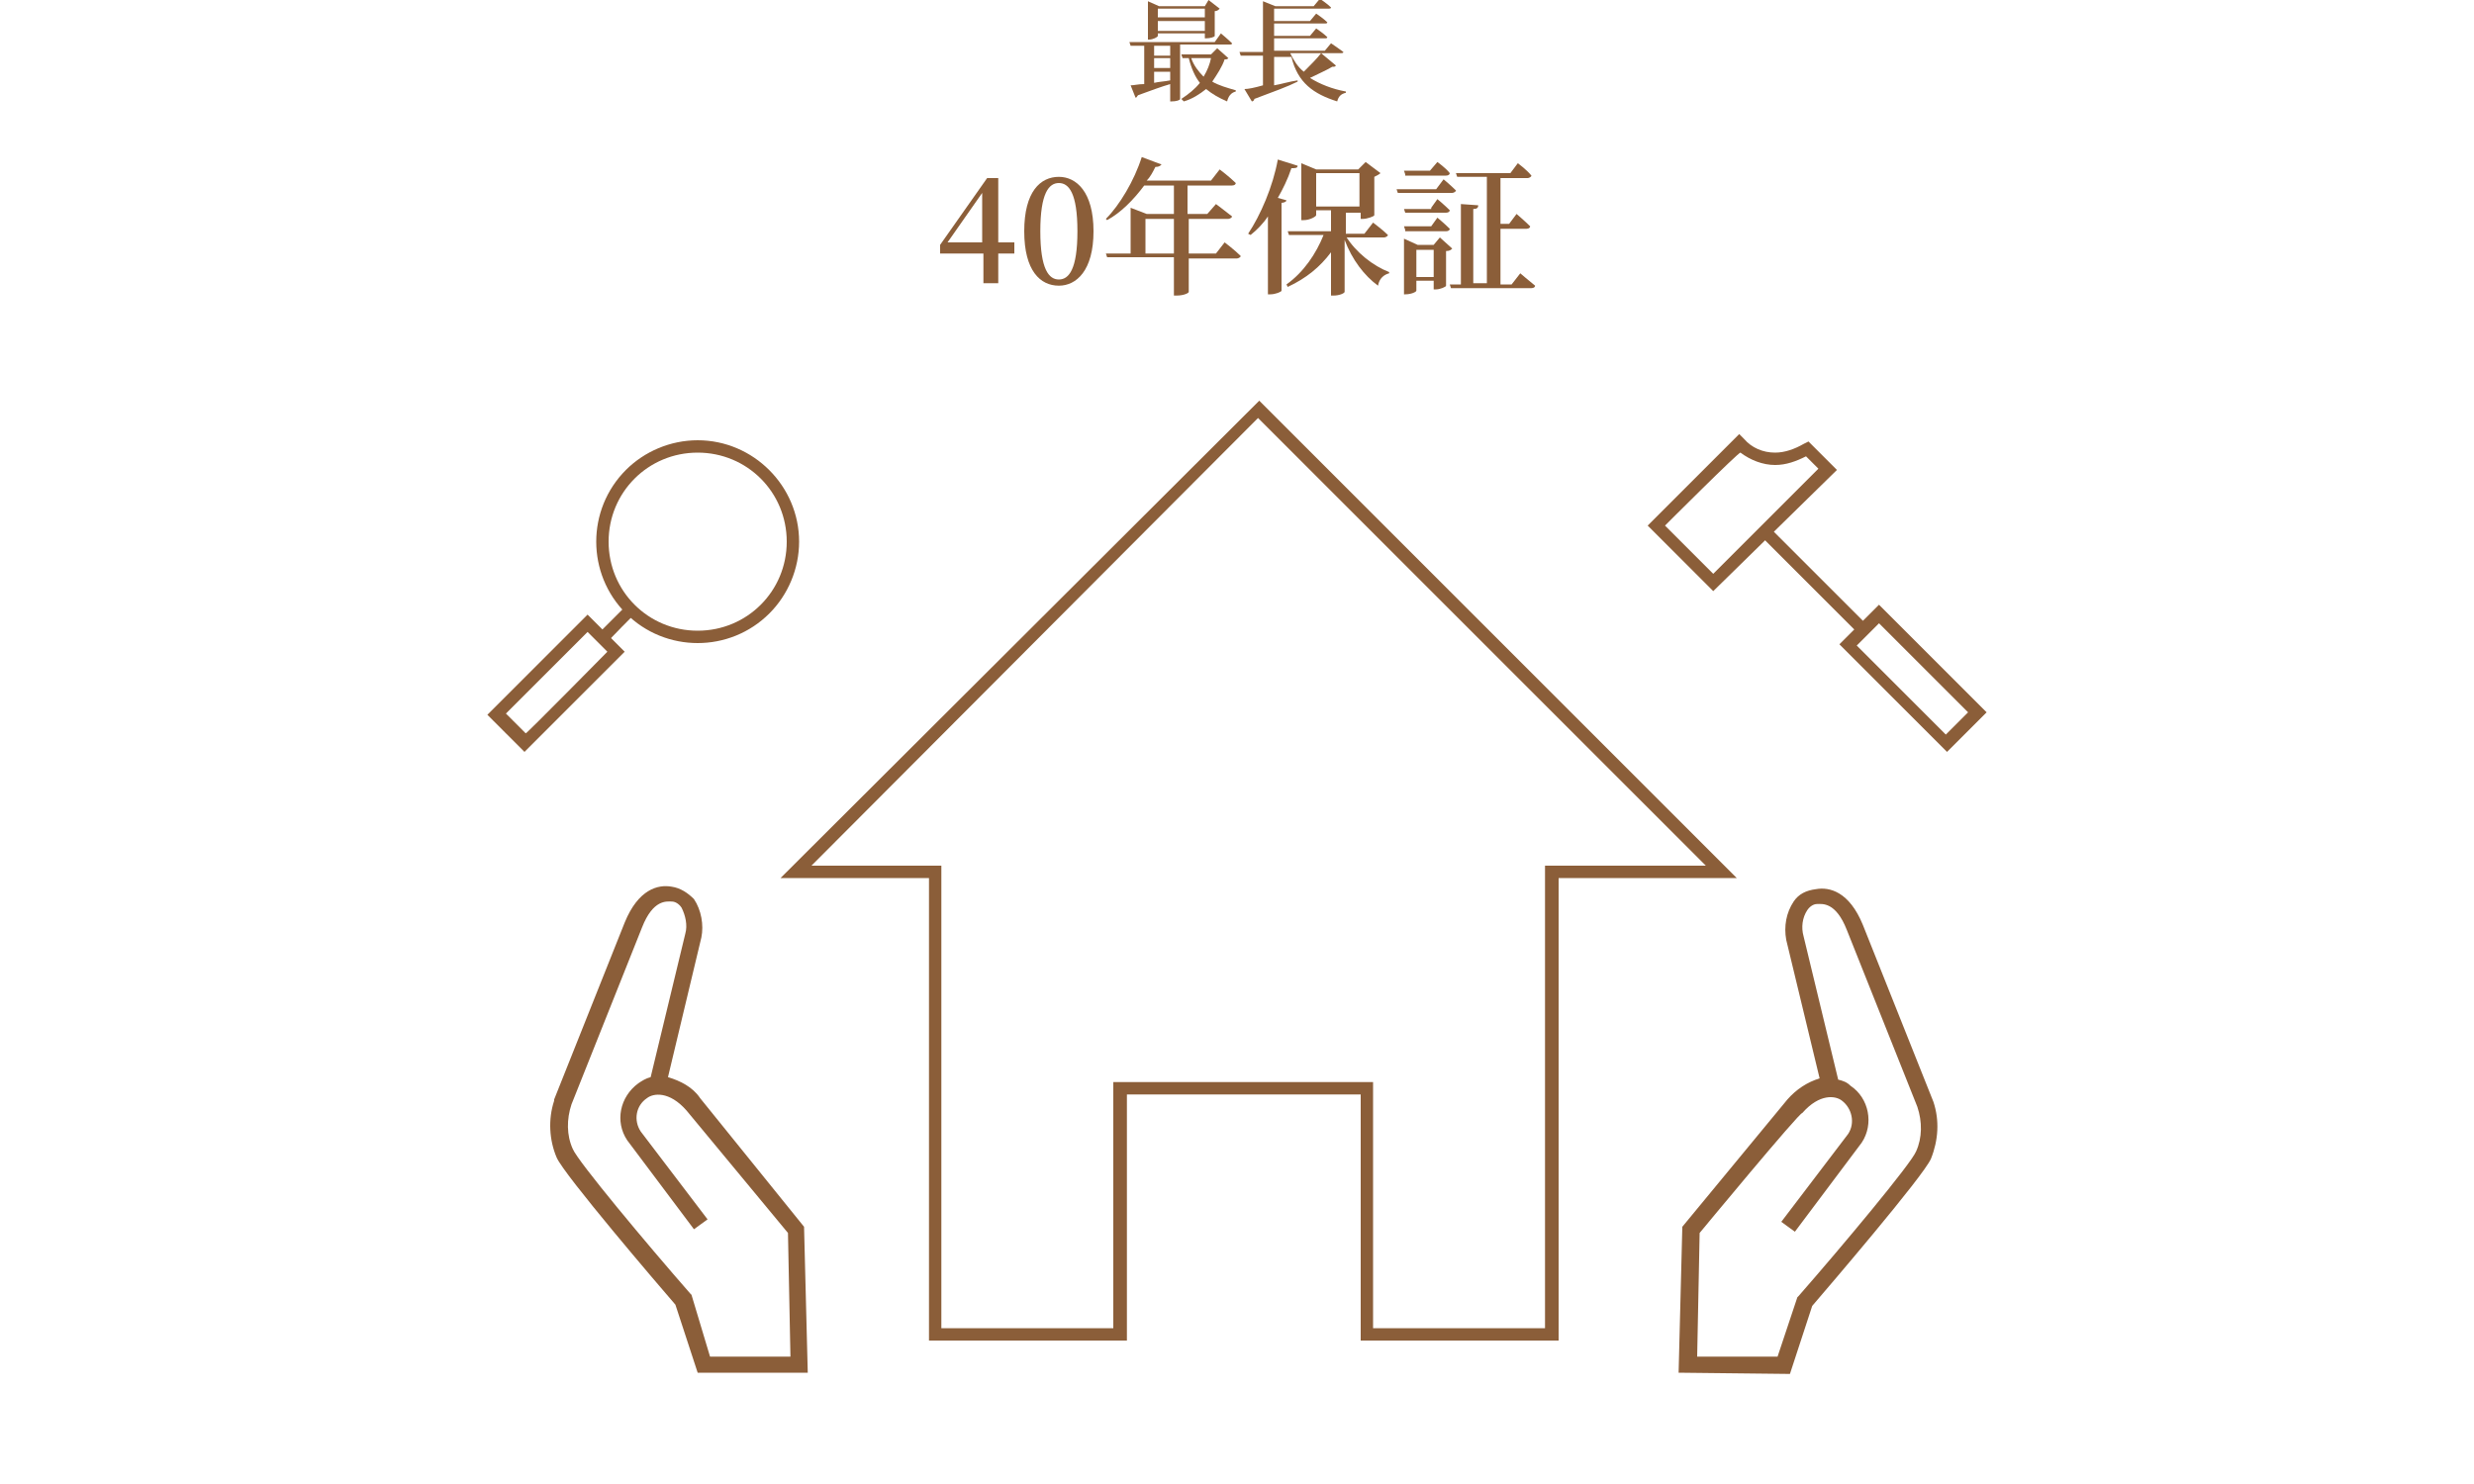
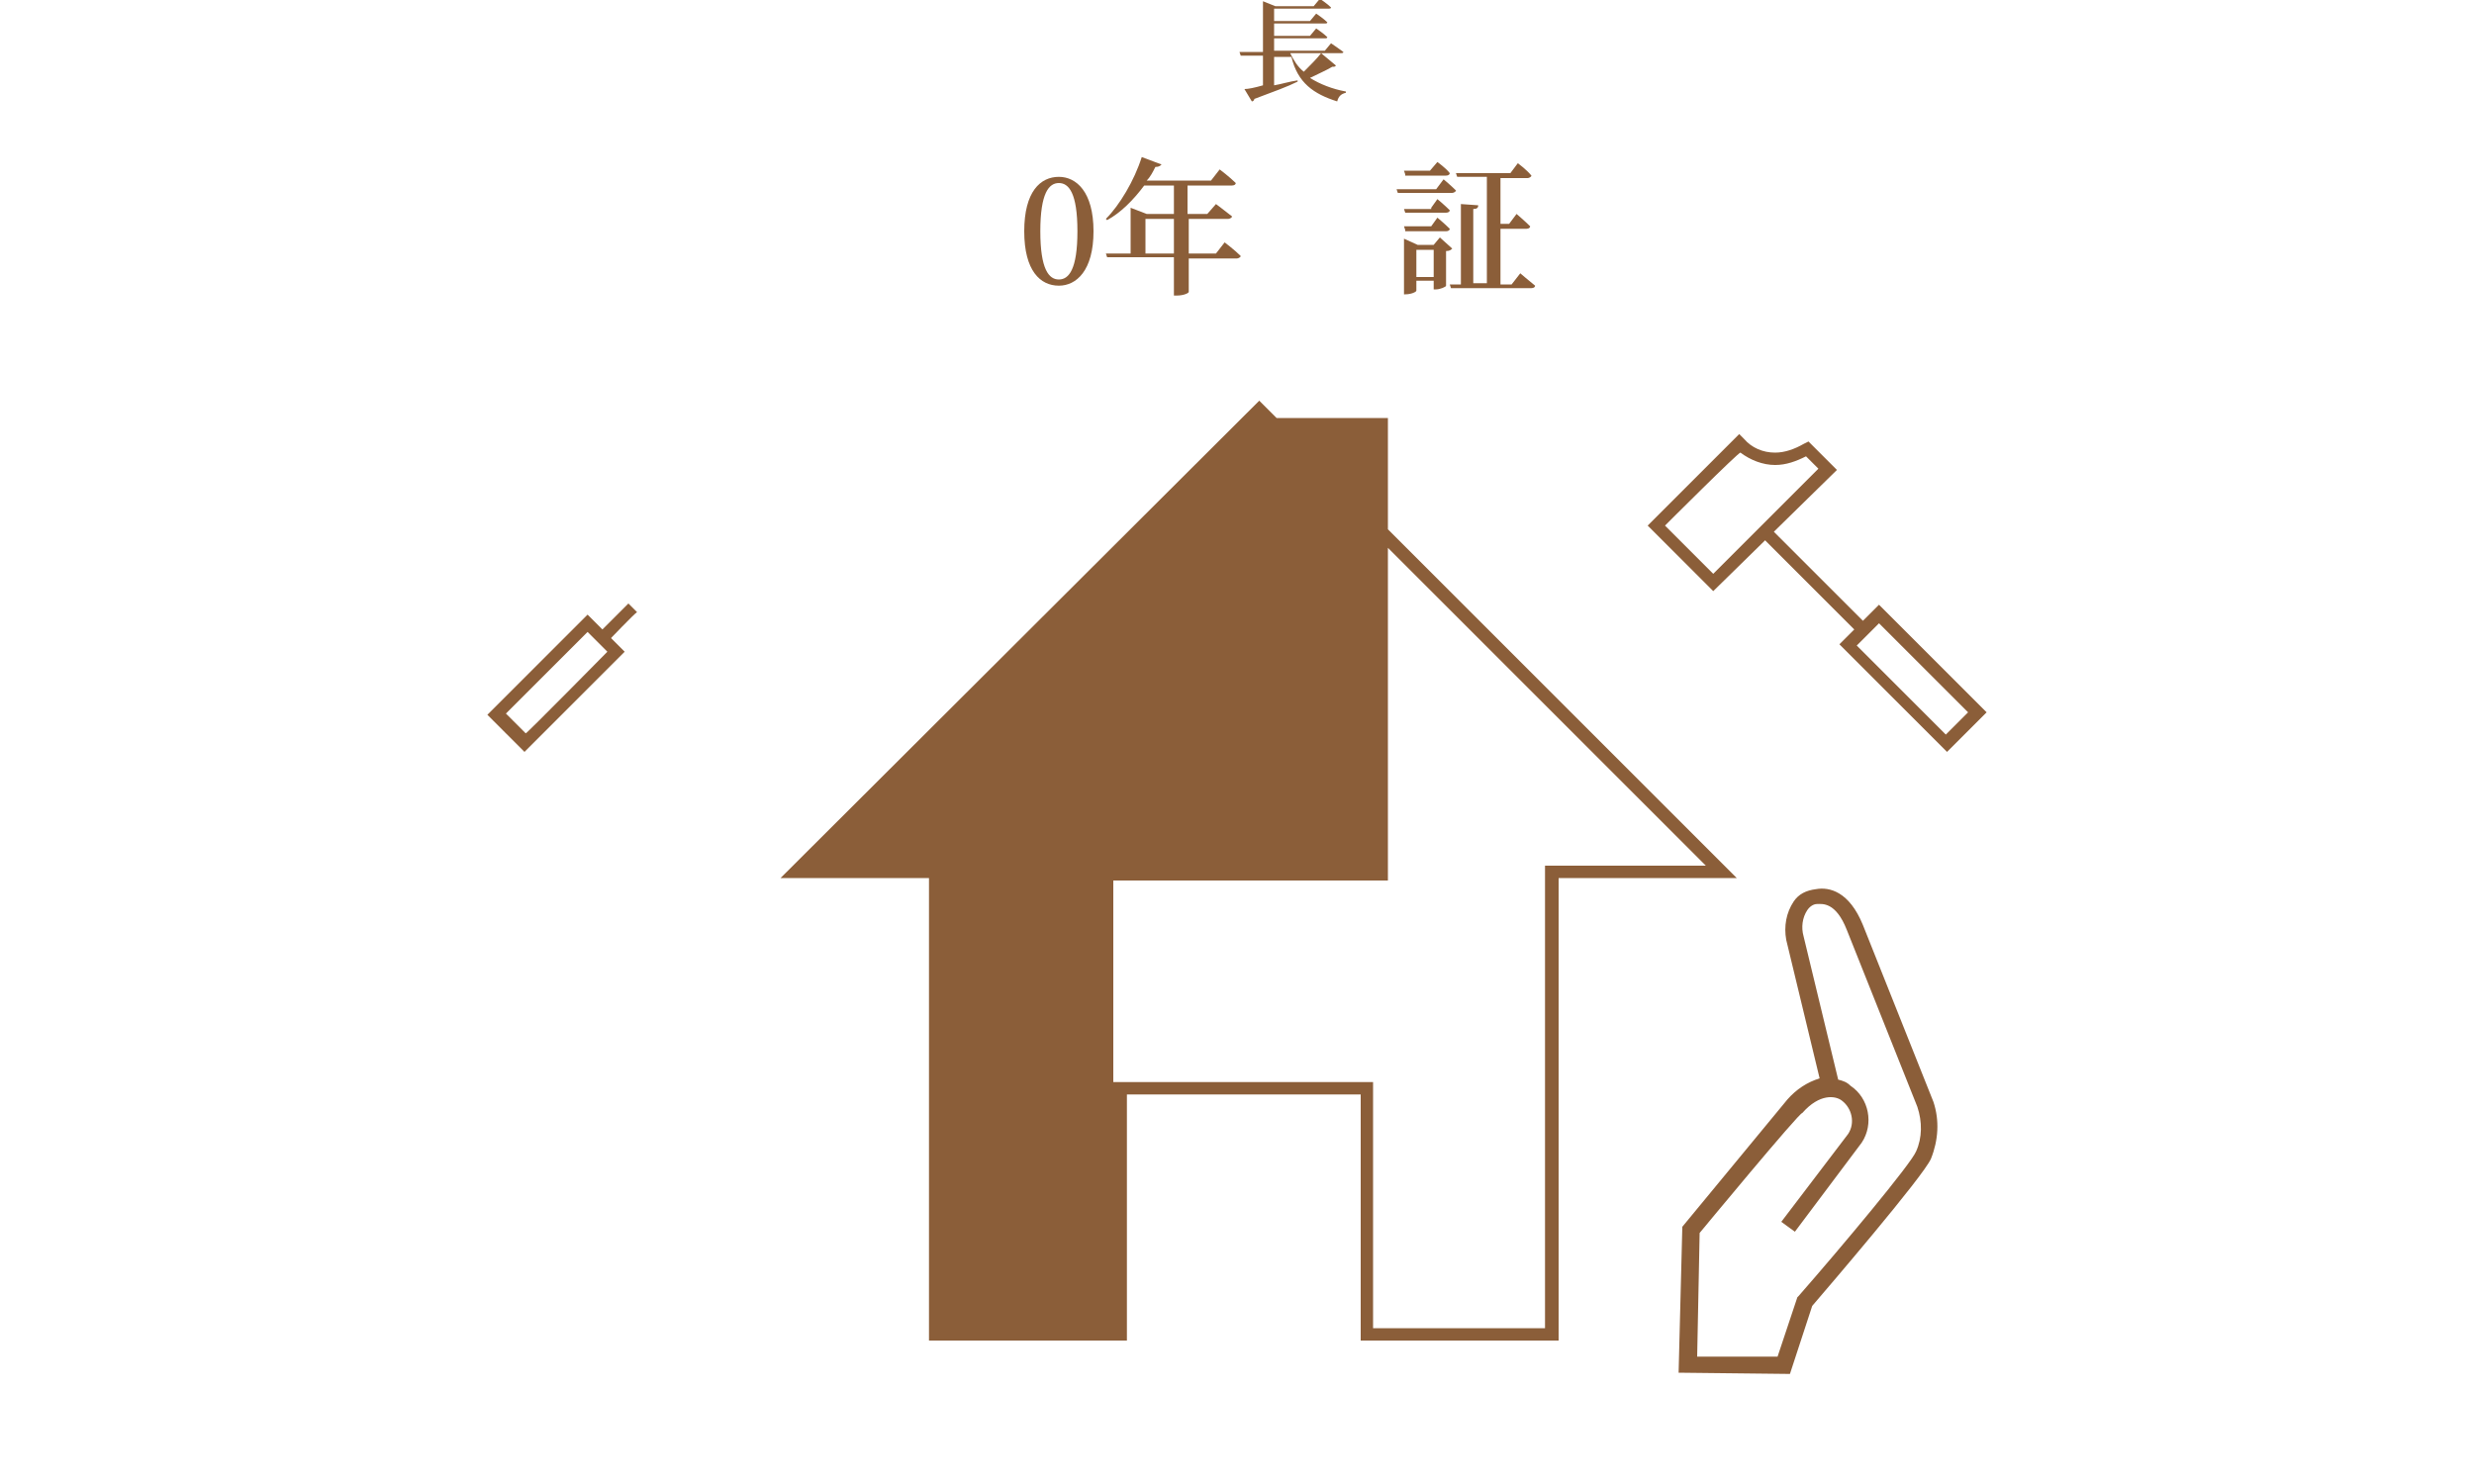
<svg xmlns="http://www.w3.org/2000/svg" version="1.1" id="b" x="0px" y="0px" viewBox="0 0 200 120" style="enable-background:new 0 0 200 120;" xml:space="preserve">
  <style type="text/css">
	.st0{fill:#8B5E39;}
</style>
  <g id="c">
    <g>
      <g>
        <g>
-           <path id="e" class="st0" d="M101.8,32.4L140.4,71H126v37.4h-16V88.5H91.1v19.9h-16V71H63.1C63.1,71,101.8,32.4,101.8,32.4z       M137.9,70l-36.2-36.2L65.6,70h10.5v37.4H90V87.5h21v19.9h13.9V70C124.9,70,137.9,70,137.9,70z" />
+           <path id="e" class="st0" d="M101.8,32.4L140.4,71H126v37.4h-16V88.5H91.1v19.9h-16V71H63.1C63.1,71,101.8,32.4,101.8,32.4z       M137.9,70l-36.2-36.2h10.5v37.4H90V87.5h21v19.9h13.9V70C124.9,70,137.9,70,137.9,70z" />
          <g id="f">
            <path id="g" class="st0" d="M150.1,51.1l-7.7-7.7l0.7-0.7l7.7,7.7C150.8,50.4,150.1,51.1,150.1,51.1z" />
            <path id="h" class="st0" d="M160.6,57.6l-3.2,3.2l-8.7-8.7l3.2-3.2L160.6,57.6z M157.3,59.4l1.8-1.8l-7.2-7.2l-1.8,1.8       L157.3,59.4z" />
            <path id="i" class="st0" d="M138.5,47.8l-5.3-5.3l7.4-7.4l0.4,0.4c0.6,0.7,1.5,1.1,2.5,1.1c0.8,0,1.6-0.3,2.3-0.7l0.4-0.2       l0.3,0.3l2,2L138.5,47.8L138.5,47.8z M134.6,42.5l3.9,3.9l8.5-8.5l-1-1c-0.8,0.4-1.6,0.7-2.5,0.7c-1,0-2-0.4-2.8-1       C140.6,36.5,134.6,42.5,134.6,42.5z" />
          </g>
          <g id="j">
-             <path id="k" class="st0" d="M56.4,35.6c4.5,0,8.2,3.7,8.2,8.2c0,2.2-0.9,4.3-2.4,5.8c-3.2,3.2-8.4,3.2-11.6,0s-3.2-8.4,0-11.6       C52.1,36.5,54.2,35.6,56.4,35.6z M56.4,51c4,0,7.2-3.2,7.2-7.2s-3.2-7.2-7.2-7.2s-7.2,3.2-7.2,7.2l0,0       C49.2,47.8,52.4,51,56.4,51z" />
            <path id="l" class="st0" d="M49.1,51.9l-0.7-0.7l2.4-2.4l0.7,0.7C51.4,49.5,49.1,51.9,49.1,51.9z" />
            <path id="m" class="st0" d="M47.5,49.7l3,3l-8.1,8.1l-3-3L47.5,49.7z M49.1,52.7l-1.6-1.6l-6.6,6.6l1.6,1.6       C42.5,59.4,49.1,52.7,49.1,52.7z" />
          </g>
          <g id="p">
-             <path id="q" class="st0" d="M65.3,111h-8.9l-1.8-5.5c-1.3-1.5-9-10.5-9.6-11.9c-0.6-1.4-0.7-3.1-0.2-4.6l0-0.1l5.7-14.3       c1.1-2.7,2.7-3.1,3.8-2.9c0.7,0.1,1.3,0.5,1.8,1c0.6,0.9,0.8,2.1,0.6,3.1l0,0l-2.7,11.3c1,0.3,2,0.8,2.6,1.7l0,0L65,99.2       L65.3,111L65.3,111z M57.4,109.7h6.5l-0.2-10l-8.2-9.9c-1.4-1.6-2.7-1.4-3.2-1c-0.9,0.6-1.1,1.8-0.5,2.7l5.4,7.1l-1.1,0.8       l-5.4-7.2c-1-1.5-0.6-3.5,0.9-4.6c0.3-0.2,0.6-0.4,1-0.5l2.8-11.6c0.2-0.7,0-1.5-0.3-2.1c-0.2-0.3-0.5-0.5-0.8-0.5       c-0.4,0-1.5-0.2-2.4,2.1l-5.7,14.3c-0.4,1.2-0.4,2.5,0.1,3.6c0.4,1,6,7.7,9.5,11.7l0.1,0.1L57.4,109.7L57.4,109.7z" />
            <path id="r" class="st0" d="M135.7,111l0.3-11.8l8.5-10.3c0.7-0.8,1.6-1.4,2.6-1.7L144.4,76c-0.2-1.1,0-2.2,0.6-3.1       c0.4-0.6,1-0.9,1.8-1c1.1-0.2,2.7,0.2,3.8,2.9l5.7,14.3l0,0c0.5,1.5,0.4,3.1-0.2,4.6c-0.6,1.4-8.4,10.5-9.6,11.9l-1.8,5.5       L135.7,111L135.7,111z M137.4,99.7l-0.2,10h6.5l1.6-4.8l0.1-0.1c3.5-4,9.1-10.7,9.5-11.7c0.5-1.1,0.5-2.4,0.1-3.6l-5.7-14.3       c-0.9-2.3-2-2.1-2.4-2.1c-0.3,0-0.6,0.2-0.8,0.5c-0.4,0.6-0.5,1.4-0.3,2.1l2.8,11.6c0.4,0.1,0.7,0.2,1,0.5       c1.5,1,1.9,3.1,0.9,4.6l0,0l-5.4,7.2l-1.1-0.8l5.4-7.1c0.6-0.9,0.3-2.1-0.5-2.7c-0.5-0.4-1.8-0.6-3.2,1       C145.5,89.9,137.4,99.7,137.4,99.7z" />
          </g>
        </g>
      </g>
    </g>
  </g>
  <g>
-     <path class="st0" d="M95.4,3.7V8c0,0.1-0.3,0.2-0.7,0.2h-0.1V6.8C93.9,7,93.1,7.3,92,7.7c-0.1,0.1-0.1,0.2-0.2,0.2l-0.4-1   c0.3,0,0.6-0.1,1.1-0.1V3.7h-1.1l-0.1-0.3h6.9l0.5-0.7c0,0,0.6,0.5,0.9,0.8c0,0.1-0.1,0.1-0.2,0.1H95.4z M93.6,2.9   c0,0.1-0.4,0.3-0.7,0.3h-0.1V0.1l0.9,0.4h3.7L97.7,0l0.9,0.7c-0.1,0.1-0.2,0.2-0.4,0.2v2c0,0.1-0.4,0.2-0.7,0.2h-0.1V2.7h-3.8V2.9z    M94.6,3.7h-1.3v0.8h1.3V3.7z M93.3,5.5h1.3V4.7h-1.3V5.5z M93.3,6.7c0.4-0.1,0.8-0.1,1.3-0.2V5.8h-1.3V6.7z M93.6,0.7v0.7h3.8V0.7   H93.6z M97.4,2.4V1.7h-3.8v0.8H97.4z M99.3,4.7c-0.1,0.1-0.1,0.1-0.3,0.1c-0.2,0.6-0.6,1.2-1,1.8c0.5,0.3,1.2,0.5,1.9,0.7l0,0.1   c-0.4,0.1-0.6,0.4-0.7,0.8c-0.7-0.3-1.2-0.6-1.7-1c-0.5,0.4-1.1,0.8-1.8,1L95.5,8c0.6-0.4,1.1-0.8,1.5-1.3c-0.4-0.5-0.7-1.2-0.9-2   h-0.5l-0.1-0.3h2.4l0.5-0.5L99.3,4.7z M96.3,4.7c0.2,0.6,0.6,1.1,1,1.5c0.3-0.5,0.5-1,0.6-1.5H96.3z" />
    <path class="st0" d="M108,5.3c-0.1,0.1-0.1,0.1-0.3,0.1c-0.5,0.3-1.2,0.6-1.8,0.9c0.8,0.5,1.8,0.9,2.9,1.1l0,0.1   c-0.4,0.1-0.6,0.3-0.7,0.7c-1.9-0.6-3.2-1.5-3.7-3.6H103v2.3c0.6-0.1,1.2-0.3,1.9-0.4l0,0.1c-0.8,0.4-1.9,0.8-3.5,1.4   c0,0.1-0.1,0.2-0.2,0.2l-0.6-1c0.3,0,0.8-0.1,1.5-0.3V4.5h-1.8l-0.1-0.3h1.9V0.1l1,0.4h3.1l0.5-0.6c0,0,0.6,0.4,0.9,0.7   c0,0.1-0.1,0.1-0.3,0.1H103v1h2.9l0.5-0.6c0,0,0.6,0.4,0.9,0.7c0,0.1-0.1,0.1-0.2,0.1H103v1h2.9l0.5-0.6c0,0,0.6,0.4,0.9,0.7   c0,0.1-0.1,0.1-0.2,0.1H103v1h4.1l0.5-0.6c0,0,0.6,0.4,1,0.7c0,0.1-0.1,0.1-0.3,0.1h-4c0.3,0.6,0.6,1.1,1.1,1.5   c0.5-0.5,1.1-1.1,1.4-1.5L108,5.3z" />
  </g>
  <g>
-     <path class="st0" d="M82,20.5h-1.3v2.4h-1.2v-2.4h-3.5v-0.7l3.8-5.4h0.9v5.2H82V20.5z M79.4,19.6v-4l-2.8,4H79.4z" />
    <path class="st0" d="M88.4,18.7c0,3.2-1.4,4.4-2.8,4.4c-1.5,0-2.8-1.2-2.8-4.4c0-3.2,1.3-4.4,2.8-4.4C87,14.3,88.4,15.5,88.4,18.7z    M85.6,22.6c0.8,0,1.5-0.8,1.5-3.9c0-3.1-0.7-3.9-1.5-3.9c-0.8,0-1.5,0.8-1.5,3.9C84.1,21.8,84.8,22.6,85.6,22.6z" />
    <path class="st0" d="M99,19.6c0,0,0.8,0.6,1.3,1.1c0,0.1-0.2,0.2-0.3,0.2h-3.9v2.7c0,0.1-0.4,0.3-1,0.3h-0.2v-3.1h-5.4l-0.1-0.3h2   v-3.7l1.3,0.5h2.2v-2.3h-2.4c-0.9,1.2-1.9,2.2-3,2.8l-0.1-0.1c1.1-1.1,2.3-3.1,2.9-5l1.6,0.6c-0.1,0.1-0.2,0.2-0.5,0.2   c-0.2,0.4-0.4,0.8-0.7,1.1h5.2l0.7-0.9c0,0,0.8,0.6,1.3,1.1c0,0.1-0.1,0.2-0.3,0.2h-3.6v2.3h1.6l0.7-0.8c0,0,0.8,0.6,1.3,1   c0,0.1-0.2,0.2-0.3,0.2h-3.2v2.8h2.2L99,19.6z M94.9,20.5v-2.8h-2.3v2.8H94.9z" />
-     <path class="st0" d="M104,16.2c0,0.1-0.2,0.2-0.4,0.2v7.1c0,0.1-0.5,0.3-0.9,0.3h-0.2v-6.3c-0.4,0.6-0.9,1.1-1.4,1.5l-0.2-0.1   c1-1.5,2-3.8,2.4-6l1.6,0.5c0,0.2-0.2,0.2-0.5,0.2c-0.3,0.9-0.7,1.7-1.1,2.4L104,16.2z M108.8,19.1c0.8,1.3,2.2,2.4,3.5,2.9l0,0.1   c-0.4,0.1-0.8,0.4-0.9,1c-1.1-0.8-2.1-2.1-2.7-3.7v4.2c0,0.1-0.4,0.3-0.9,0.3h-0.2v-3.5c-0.9,1.2-2,2.1-3.5,2.8l-0.1-0.2   c1.4-1,2.4-2.5,3-4h-2.8l-0.1-0.3h3.5v-1.7h-1.2v0.4c0,0.1-0.5,0.4-1,0.4h-0.2v-4.6l1.2,0.5h3.4l0.6-0.6l1.2,0.9   c-0.1,0.1-0.3,0.2-0.5,0.3v3.1c0,0.1-0.6,0.3-0.9,0.3h-0.2v-0.5h-1.2v1.7h1.5l0.7-0.9c0,0,0.8,0.6,1.2,1c0,0.1-0.2,0.2-0.3,0.2   H108.8z M106.4,16.7h3.5V14h-3.5V16.7z" />
    <path class="st0" d="M116.7,14.5c0,0,0.6,0.5,1,0.9c0,0.1-0.2,0.2-0.3,0.2H113l-0.1-0.3h3.2L116.7,14.5z M113.6,14.1l-0.1-0.3h2.1   l0.6-0.7c0,0,0.7,0.5,1,0.9c0,0.1-0.1,0.2-0.3,0.2H113.6z M115.7,16.8l0.5-0.7c0,0,0.6,0.5,1,0.9c0,0.1-0.1,0.2-0.3,0.2h-3.3   l-0.1-0.3H115.7z M113.6,18.6l-0.1-0.3h2.2l0.5-0.7c0,0,0.6,0.5,1,0.9c0,0.1-0.1,0.2-0.3,0.2H113.6z M117.4,20.1   c-0.1,0.1-0.2,0.2-0.5,0.2v2.8c0,0.1-0.5,0.3-0.8,0.3h-0.2v-0.7h-1.4v0.8c0,0.1-0.4,0.3-0.9,0.3h-0.1v-4.5l1.1,0.5h1.3l0.5-0.6   L117.4,20.1z M115.9,22.4v-2.2h-1.4v2.2H115.9z M122.9,22.1c0,0,0.7,0.6,1.2,1c0,0.1-0.1,0.2-0.3,0.2h-6.5l-0.1-0.3h0.9v-6.5   l1.4,0.1c0,0.2-0.1,0.3-0.4,0.3v6h1.1v-8.6h-2.4l-0.1-0.3h4.4l0.6-0.8c0,0,0.7,0.5,1.1,1c0,0.1-0.2,0.2-0.3,0.2h-2.2v3.7h0.7   l0.6-0.8c0,0,0.7,0.6,1.1,1c0,0.1-0.1,0.2-0.3,0.2h-2.1V23h0.9L122.9,22.1z" />
  </g>
</svg>